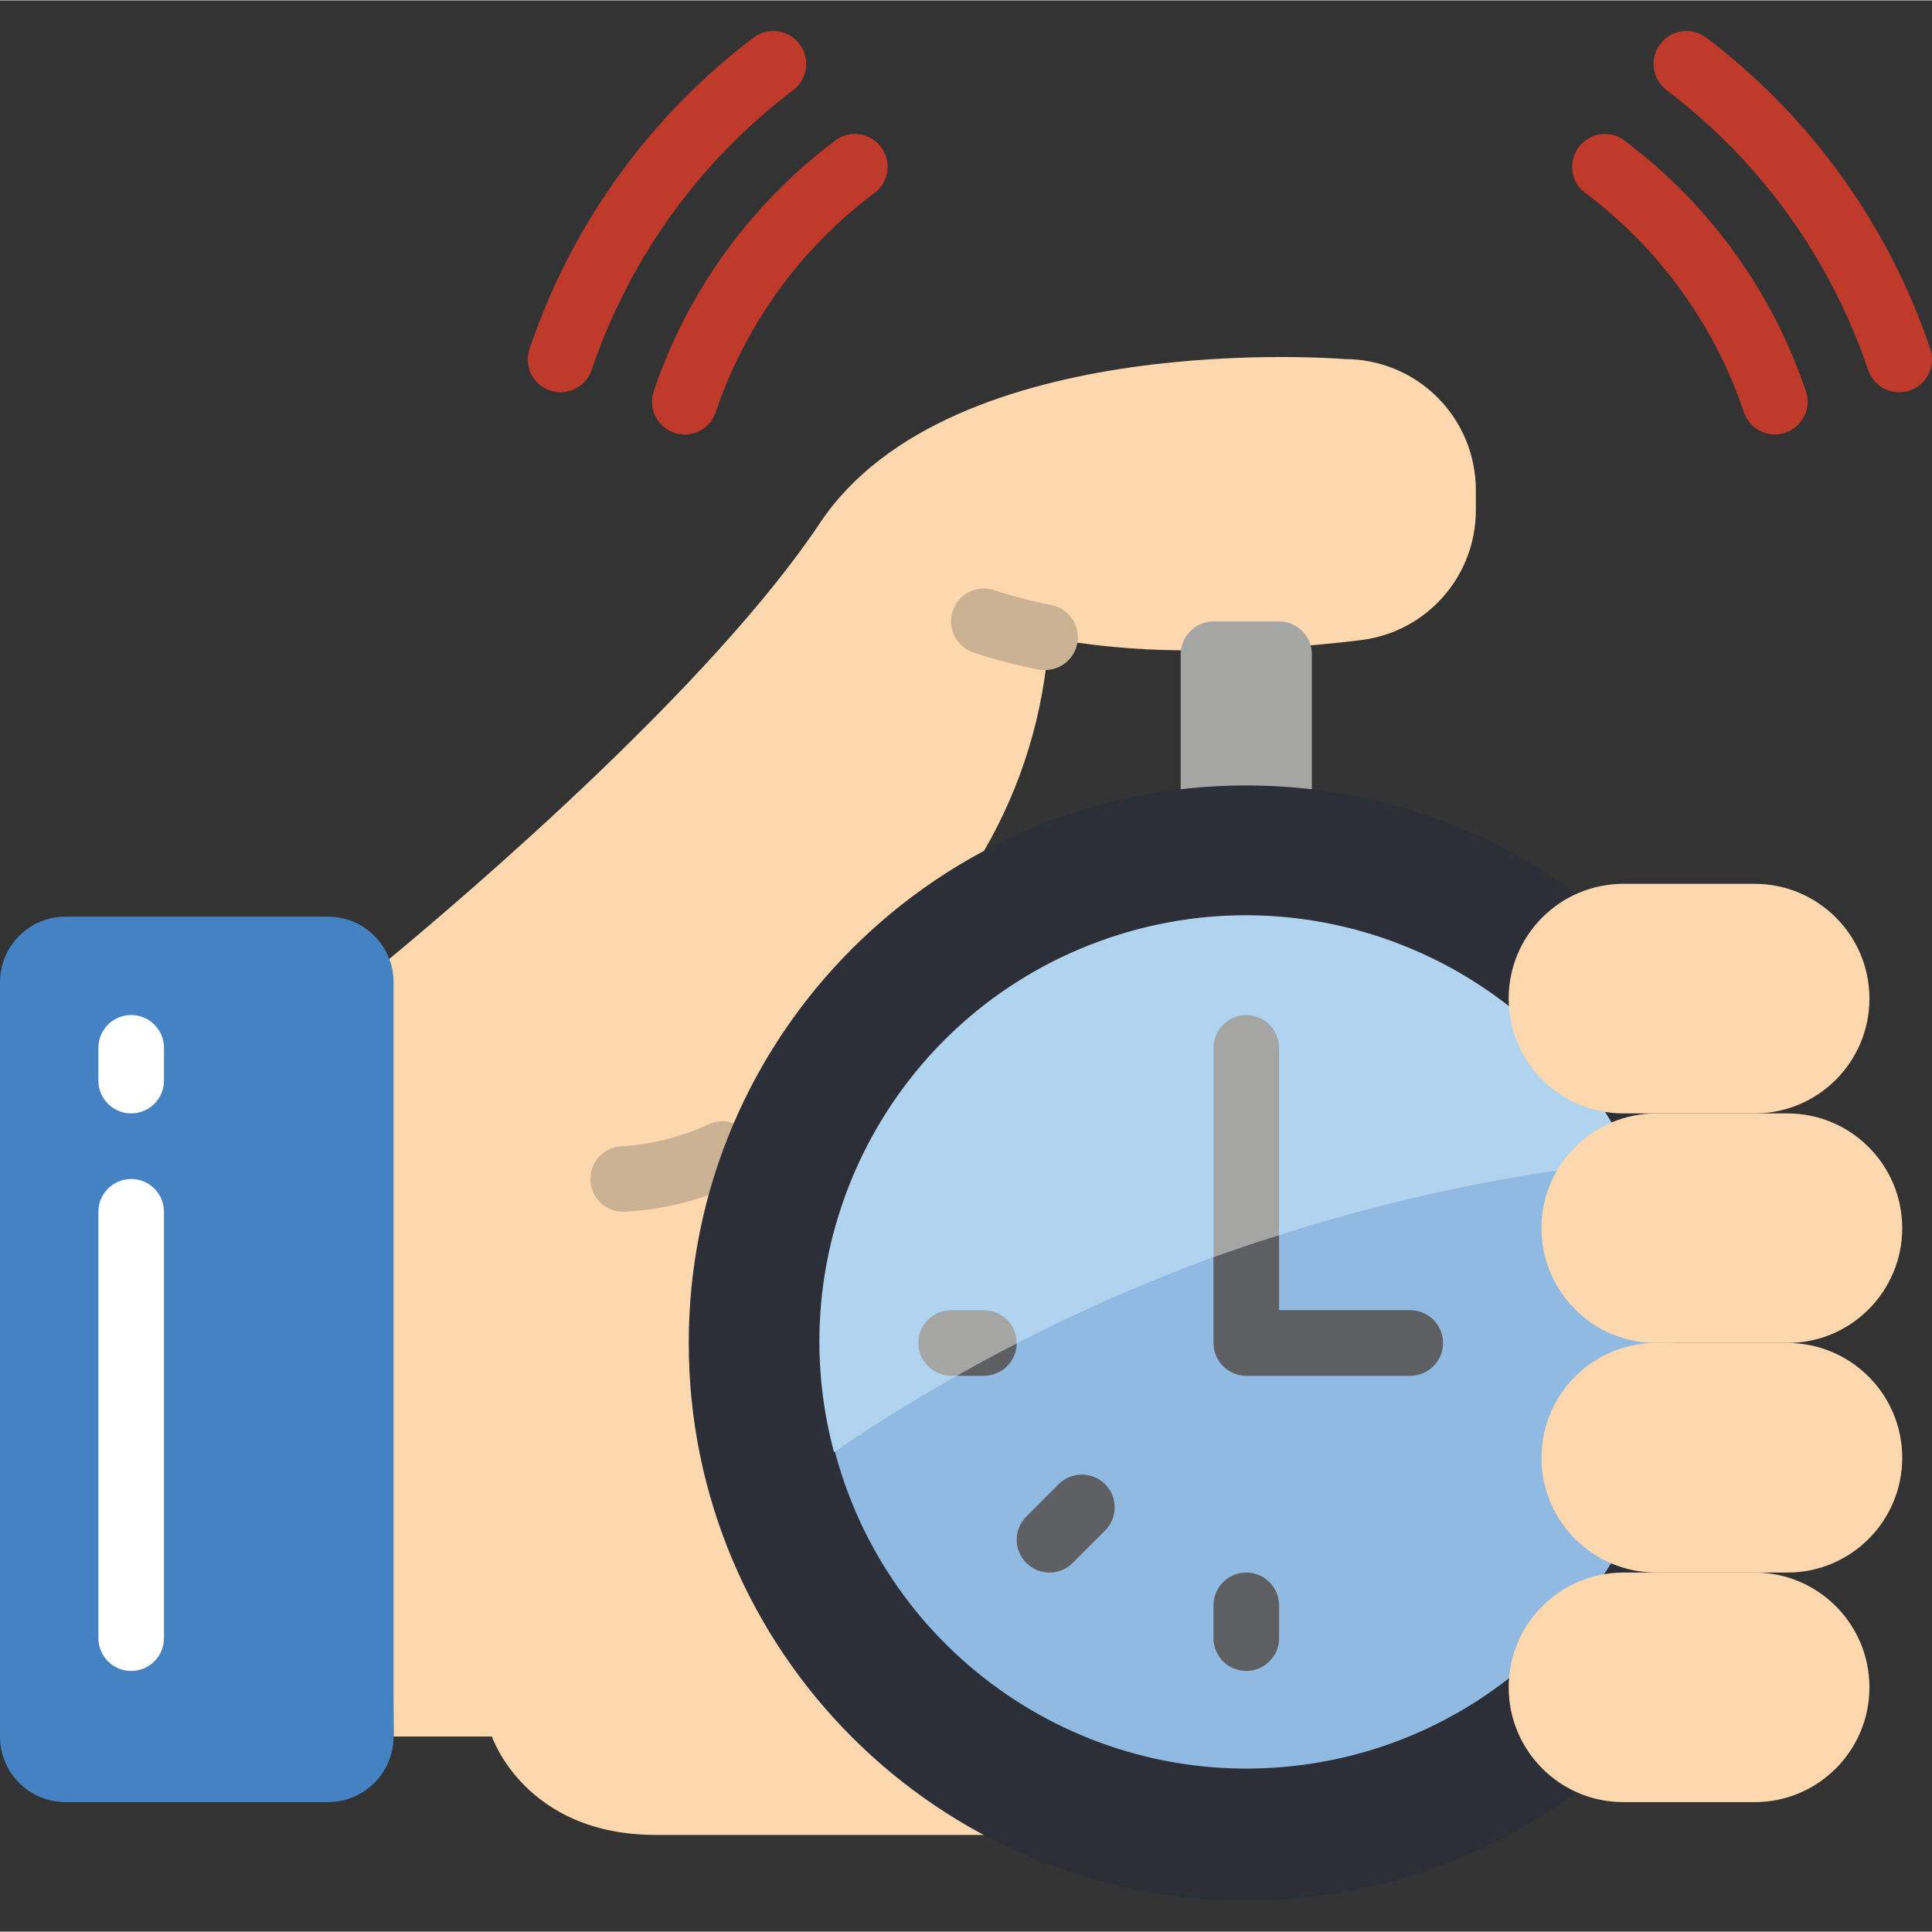
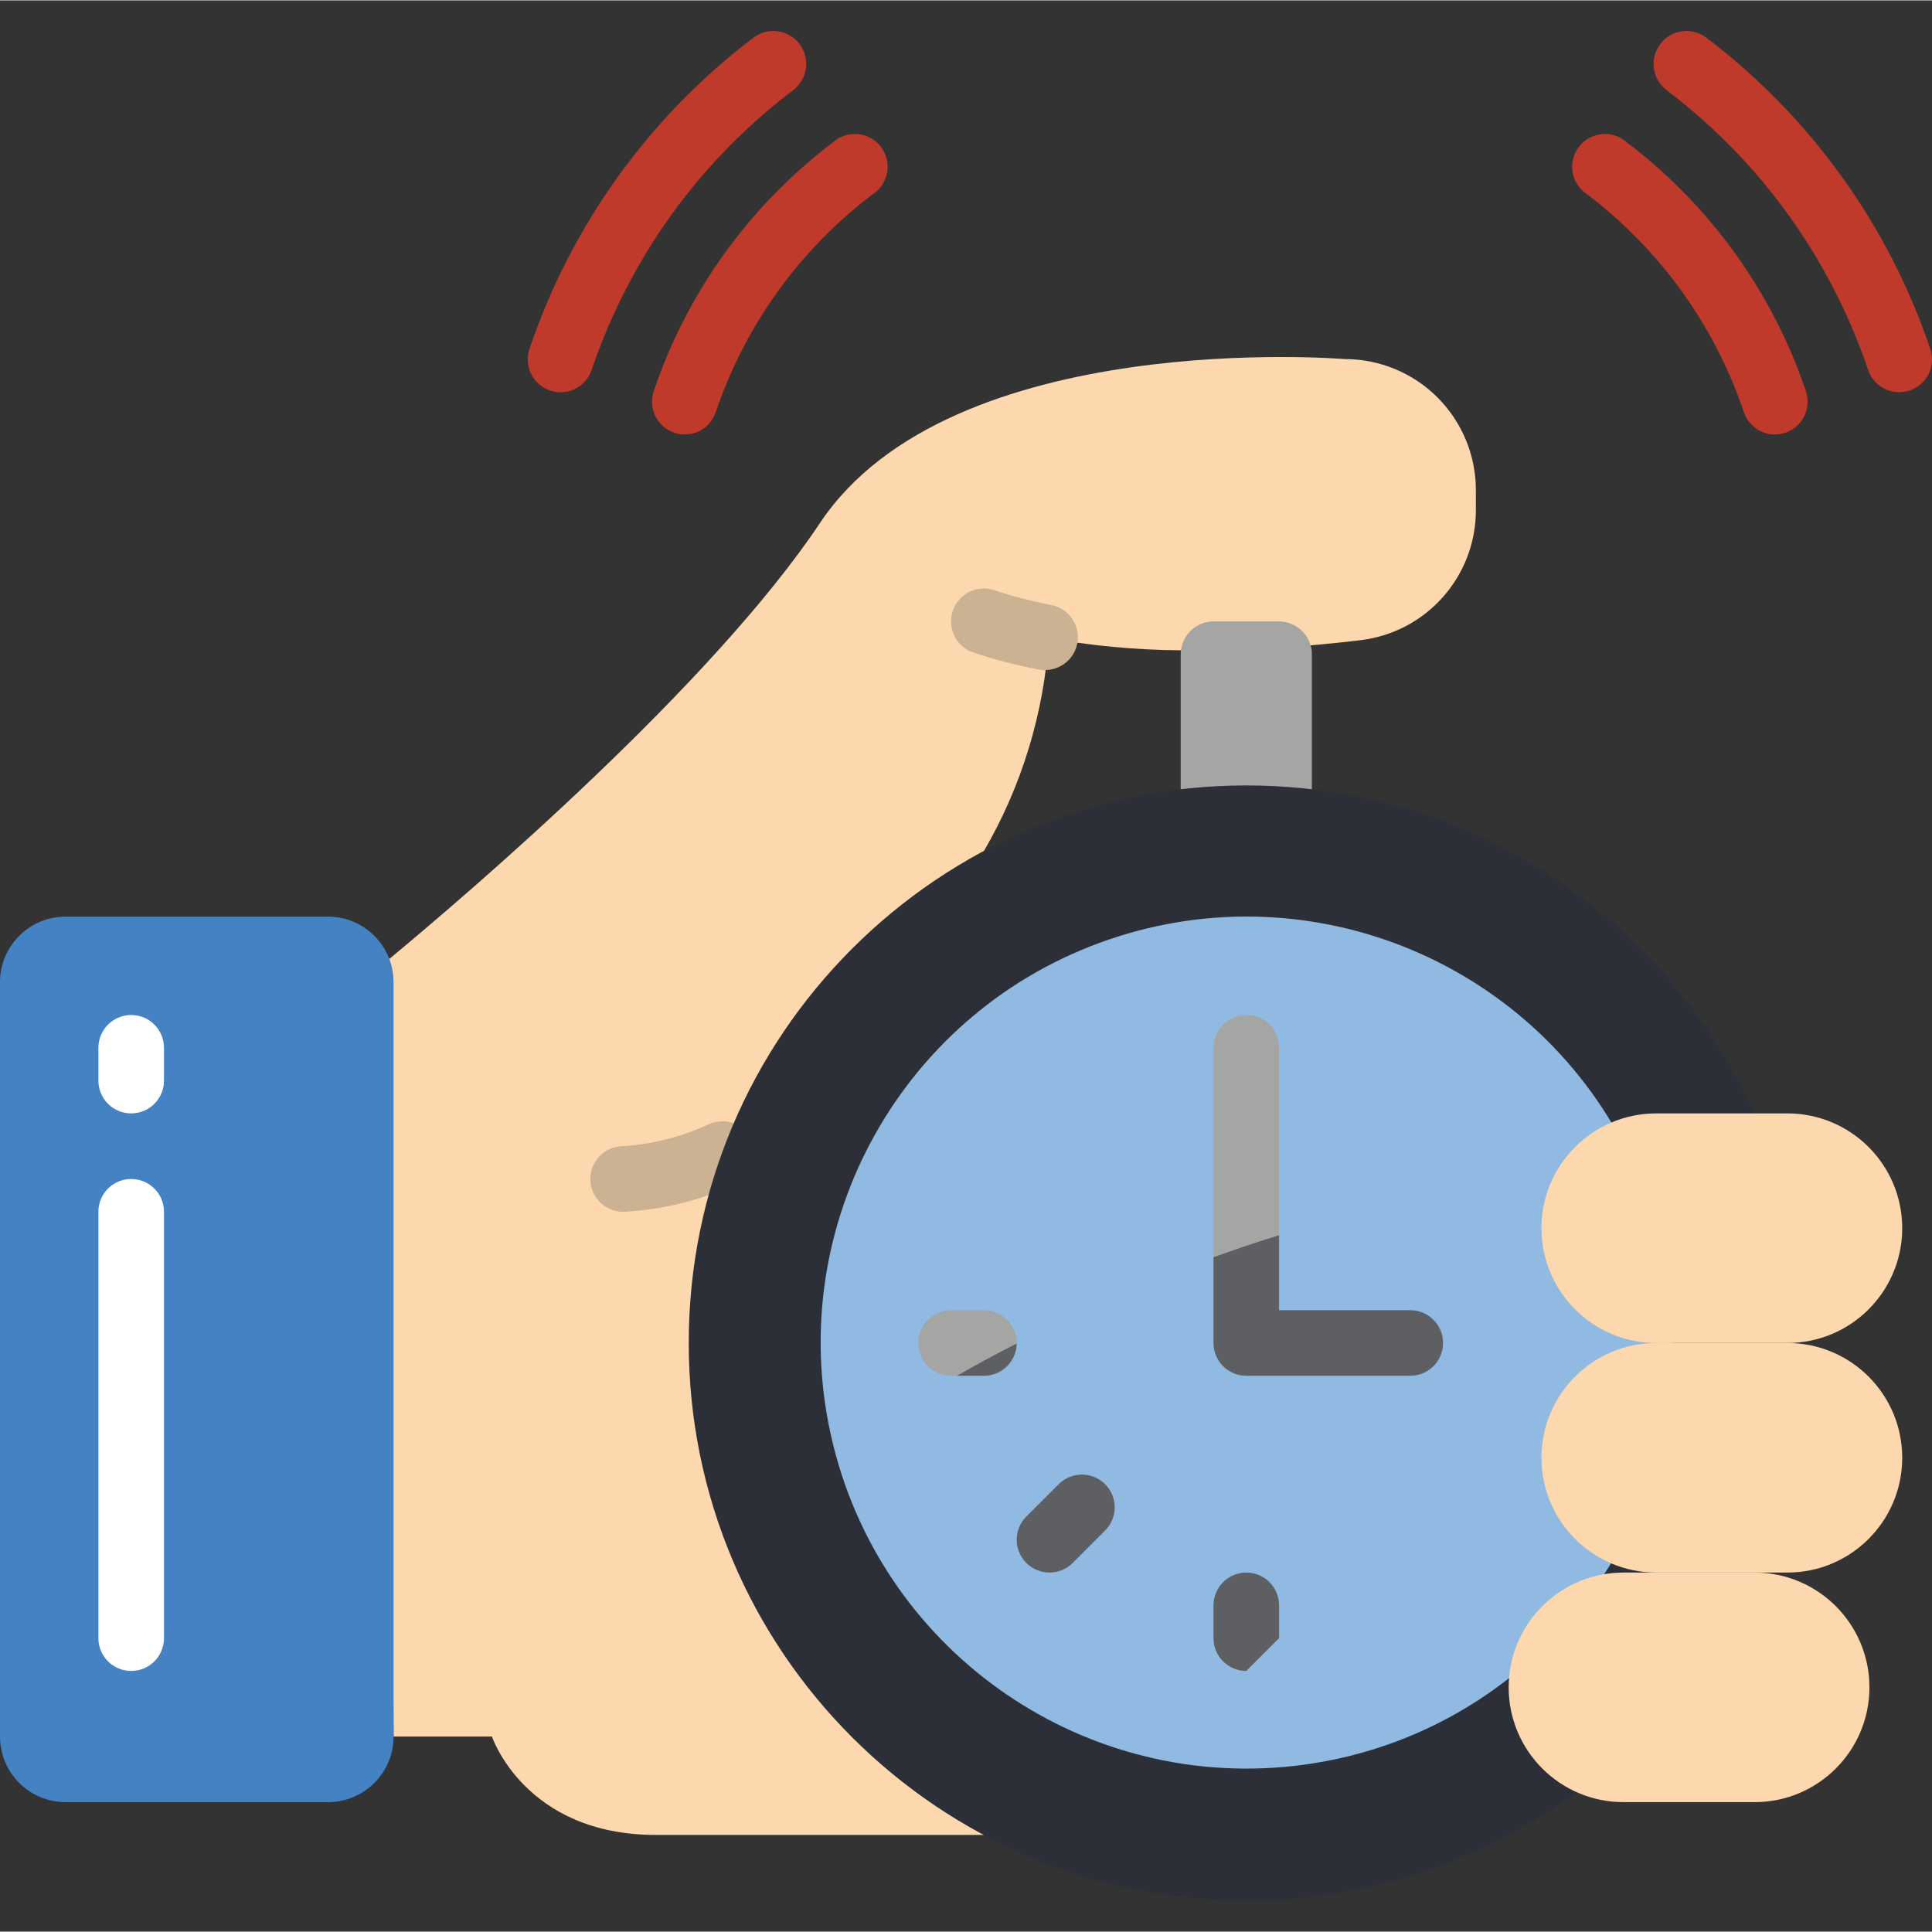
<svg xmlns="http://www.w3.org/2000/svg" height="511pt" viewBox="0 -8 511.201 511" width="511pt">
  <rect x="0" y="-8" width="511.201" height="511" fill="#333333" stroke="none" />
  <path d="m260.34 217.078c10.027-17.211 15.91-36.523 17.18-56.406l-1.023-.121c11.875 2.195 23.922 3.34 35.996 3.418l34.281-1.301c4.684-.434 9.109-.867 13.273-1.387 17.418-2.113 30.5-16.91 30.461-34.453v-5.207c.012-9.211-3.641-18.047-10.152-24.559s-15.348-10.164-24.559-10.152c0 0-104.137-8.68-138.848 43.391-28.551 42.781-92.16 97.277-113.941 115.328l1.129 205.754h26.031s8.68 26.035 43.391 26.035h86.781zm0 0" fill="#fdd7ad" />
  <path d="m276.508 169.23c-.562 0-1.121-.055-1.668-.168-5.848-1.121-11.617-2.625-17.27-4.504-2.945-.988-5.141-3.473-5.754-6.52-.617-3.043.438-6.188 2.766-8.242 2.332-2.059 5.578-2.715 8.523-1.727 4.93 1.637 9.957 2.945 15.059 3.922 4.395.848 7.43 4.898 7 9.355-.43 4.457-4.18 7.855-8.656 7.848zm0 0" fill="#cbb292" />
  <path d="m164.883 312.535c-4.793 0-8.68-3.883-8.68-8.676s3.887-8.68 8.68-8.68c7.809-.523 15.457-2.477 22.562-5.762 2.848-1.344 6.199-1.039 8.762.797 2.559 1.832 3.922 4.914 3.562 8.043-.359 3.129-2.387 5.816-5.297 7.023-9.305 4.305-19.352 6.77-29.59 7.254zm0 0" fill="#cbb292" />
  <path d="m312.406 200.766v-35.754c-.016-.352.016-.699.086-1.043.527-4.348 4.211-7.625 8.594-7.637h17.355c3.879.012 7.281 2.598 8.332 6.336.246.754.363 1.547.344 2.344v35.754zm0 0" fill="#a5a5a4" />
  <path d="m477.289 347.25c0 81.473-66.051 147.523-147.527 147.523-81.477 0-147.523-66.051-147.523-147.523 0-81.477 66.047-147.527 147.523-147.527 81.477 0 147.527 66.051 147.527 147.527zm0 0" fill="#2c2f38" />
  <path d="m442.578 347.25c-.055 57.441-43.301 105.656-100.398 111.934-57.102 6.273-109.785-31.398-122.309-87.461-12.527-56.062 19.113-112.574 73.453-131.199 54.344-18.621 113.996 6.602 138.492 58.562 7.098 15.062 10.77 31.512 10.762 48.164zm0 0" fill="#90bae1" />
  <path d="m17.355 234.434h69.426c9.582 0 17.355 7.773 17.355 17.355v199.594c0 9.586-7.773 17.355-17.355 17.355h-69.426c-9.586 0-17.355-7.77-17.355-17.355v-199.594c0-9.582 7.77-17.355 17.355-17.355zm0 0" fill="#4482c3" />
  <path d="m381.832 347.25c0 4.793-3.887 8.676-8.68 8.676h-43.391c-4.793 0-8.676-3.883-8.676-8.676v-22.738c5.641-1.996 11.367-3.992 17.355-5.812v19.871h34.711c4.793 0 8.68 3.887 8.68 8.68zm0 0" fill="#5e5f62" />
  <path d="m269.016 347.336c-.047 4.758-3.918 8.59-8.676 8.59h-7.203c5.121-2.949 10.414-5.812 15.879-8.59zm0 0" fill="#5e5f62" />
-   <path d="m329.762 434.027c-4.793 0-8.676-3.883-8.676-8.676v-8.68c0-4.793 3.883-8.68 8.676-8.68s8.68 3.887 8.68 8.68v8.68c0 4.793-3.887 8.676-8.68 8.676zm0 0" fill="#5e5f62" />
+   <path d="m329.762 434.027c-4.793 0-8.676-3.883-8.676-8.676v-8.68c0-4.793 3.883-8.68 8.676-8.68s8.68 3.887 8.68 8.68v8.68zm0 0" fill="#5e5f62" />
  <path d="m277.695 407.992c-3.508 0-6.672-2.113-8.016-5.355-1.344-3.242-.602-6.973 1.879-9.457l8.68-8.676c3.406-3.289 8.816-3.242 12.164.105s3.395 8.758.105 12.164l-8.676 8.68c-1.629 1.625-3.836 2.539-6.137 2.539zm0 0" fill="#5e5f62" />
  <path d="m148.324 95.684c-2.797 0-5.422-1.348-7.051-3.621-1.633-2.273-2.066-5.195-1.168-7.844 11.059-32.766 31.699-61.457 59.254-82.352 2.48-1.879 5.773-2.289 8.641-1.082 2.863 1.211 4.867 3.855 5.254 6.941.383 3.09-.906 6.145-3.387 8.023-8.414 6.375-16.16 13.59-23.117 21.531-6.746 7.711-12.711 16.078-17.797 24.973-5.016 8.758-9.172 17.98-12.41 27.535-1.195 3.523-4.5 5.895-8.219 5.895zm0 0" fill="#c03a2b" />
  <path d="m181.195 106.867c-.945.004-1.883-.152-2.777-.457-2.18-.738-3.98-2.312-5-4.375-1.02-2.066-1.18-4.449-.441-6.629 8.855-26.215 25.387-49.164 47.445-65.867 2.441-2.168 5.895-2.781 8.934-1.586 3.039 1.195 5.152 3.996 5.465 7.246.312 3.254-1.23 6.402-3.988 8.156-19.273 14.617-33.715 34.684-41.453 57.605-1.184 3.516-4.473 5.891-8.184 5.906zm0 0" fill="#c03a2b" />
  <path d="m502.523 95.684c-3.719 0-7.023-2.371-8.219-5.895-3.238-9.555-7.395-18.777-12.41-27.535-5.09-8.895-11.051-17.266-17.797-24.984-6.961-7.934-14.707-15.145-23.117-21.52-3.836-2.902-4.59-8.363-1.688-12.195 2.902-3.836 8.363-4.59 12.195-1.688 27.555 20.895 48.199 49.586 59.254 82.352.898 2.648.465 5.57-1.168 7.844-1.629 2.273-4.254 3.621-7.051 3.621zm0 0" fill="#c03a2b" />
  <path d="m469.652 106.867c-3.723 0-7.027-2.375-8.219-5.898-7.734-22.918-22.16-42.984-41.422-57.613-2.754-1.754-4.297-4.902-3.984-8.156.312-3.25 2.426-6.051 5.465-7.246 3.039-1.195 6.492-.582 8.934 1.586 22.043 16.707 38.562 39.652 47.41 65.855.738 2.184.578 4.566-.441 6.633-1.02 2.062-2.82 3.637-5 4.371-.883.305-1.809.465-2.742.469zm0 0" fill="#c03a2b" />
  <path d="m34.711 286.504c-4.793 0-8.676-3.887-8.676-8.68v-8.676c0-4.793 3.883-8.68 8.676-8.68 4.793 0 8.68 3.887 8.68 8.68v8.676c0 4.793-3.887 8.68-8.68 8.68zm0 0" fill="#fff" />
  <path d="m34.711 434.027c-4.793 0-8.676-3.883-8.676-8.676v-112.816c0-4.793 3.883-8.676 8.676-8.676 4.793 0 8.68 3.883 8.68 8.676v112.816c0 4.793-3.887 8.676-8.68 8.676zm0 0" fill="#fff" />
  <path d="m338.441 269.148v49.551c-5.988 1.82-11.715 3.816-17.355 5.812v-55.363c0-4.793 3.883-8.68 8.676-8.68s8.68 3.887 8.68 8.68zm0 0" fill="#a5a5a4" />
  <path d="m269.016 347.25v.086c-5.465 2.777-10.758 5.641-15.879 8.59h-1.477c-4.793 0-8.676-3.883-8.676-8.676s3.883-8.68 8.676-8.68h8.68c4.793 0 8.676 3.887 8.676 8.68zm0 0" fill="#a5a5a4" />
-   <path d="m338.441 318.699v-49.551c0-4.793-3.887-8.68-8.68-8.68s-8.676 3.887-8.676 8.68v55.363c-17.809 6.531-35.199 14.152-52.07 22.824v-.086c0-4.793-3.883-8.68-8.676-8.68h-8.68c-4.793 0-8.676 3.887-8.676 8.68s3.883 8.676 8.676 8.676h1.477c-11.801 6.684-22.621 13.422-32.457 20.219-15.152-56.473 15.352-115.164 70.281-135.211 54.926-20.051 116.07 5.195 140.855 58.152-31.715 3.32-63.004 9.891-93.375 19.613zm0 0" fill="#b0d3f0" />
  <g fill="#fdd7ad">
-     <path d="m429.559 225.758h34.711c16.777 0 30.375 13.598 30.375 30.371 0 16.773-13.598 30.375-30.375 30.375h-34.711c-16.773 0-30.371-13.602-30.371-30.375 0-16.773 13.598-30.371 30.371-30.371zm0 0" />
    <path d="m429.559 407.992h34.711c16.777 0 30.375 13.602 30.375 30.375 0 16.773-13.598 30.371-30.375 30.371h-34.711c-16.773 0-30.371-13.598-30.371-30.371 0-16.773 13.598-30.375 30.371-30.375zm0 0" />
    <path d="m438.238 286.504h34.711c16.773 0 30.371 13.598 30.371 30.371s-13.598 30.375-30.371 30.375h-34.711c-16.777 0-30.375-13.602-30.375-30.375s13.598-30.371 30.375-30.371zm0 0" />
    <path d="m438.238 347.25h34.711c16.773 0 30.371 13.598 30.371 30.371 0 16.773-13.598 30.371-30.371 30.371h-34.711c-16.777 0-30.375-13.598-30.375-30.371 0-16.773 13.598-30.371 30.375-30.371zm0 0" />
  </g>
</svg>